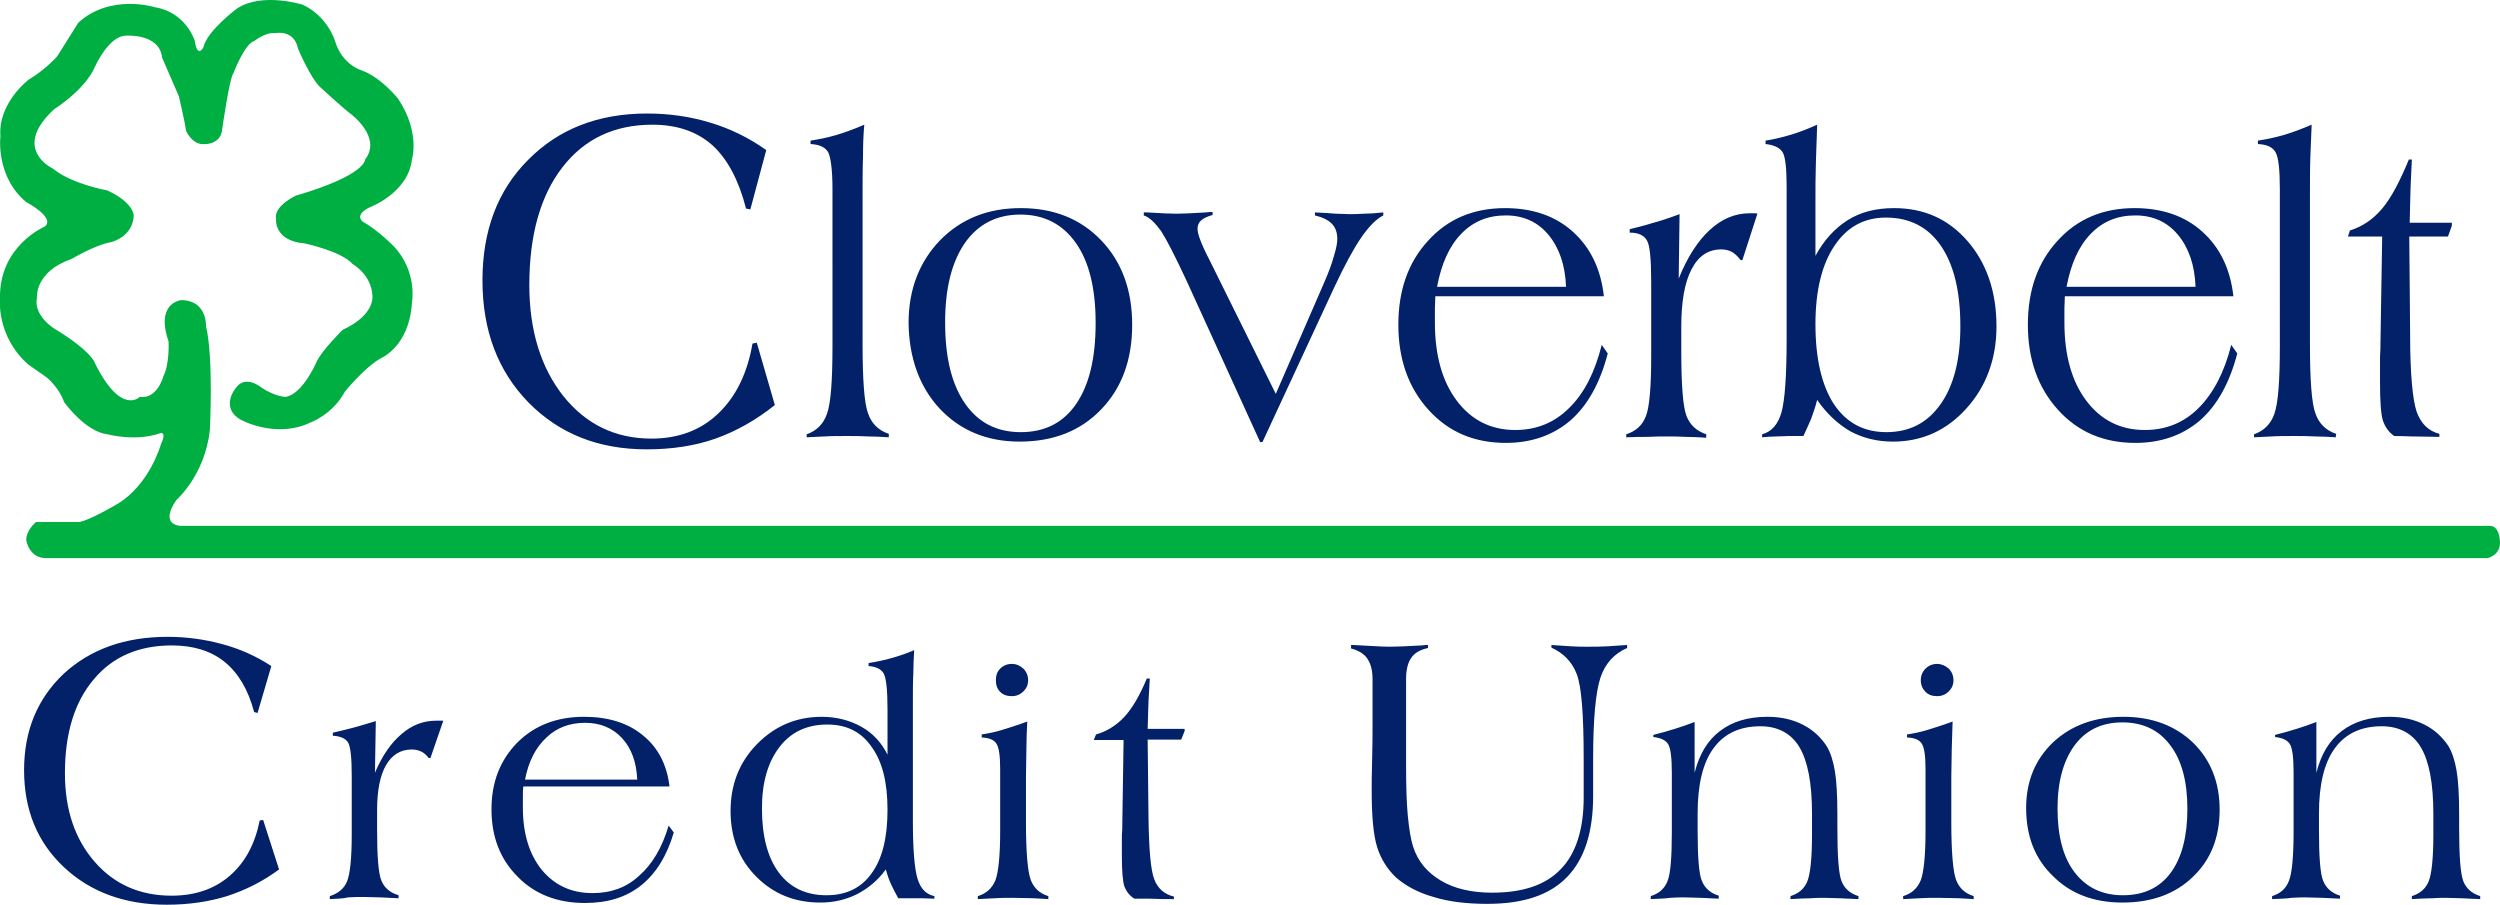
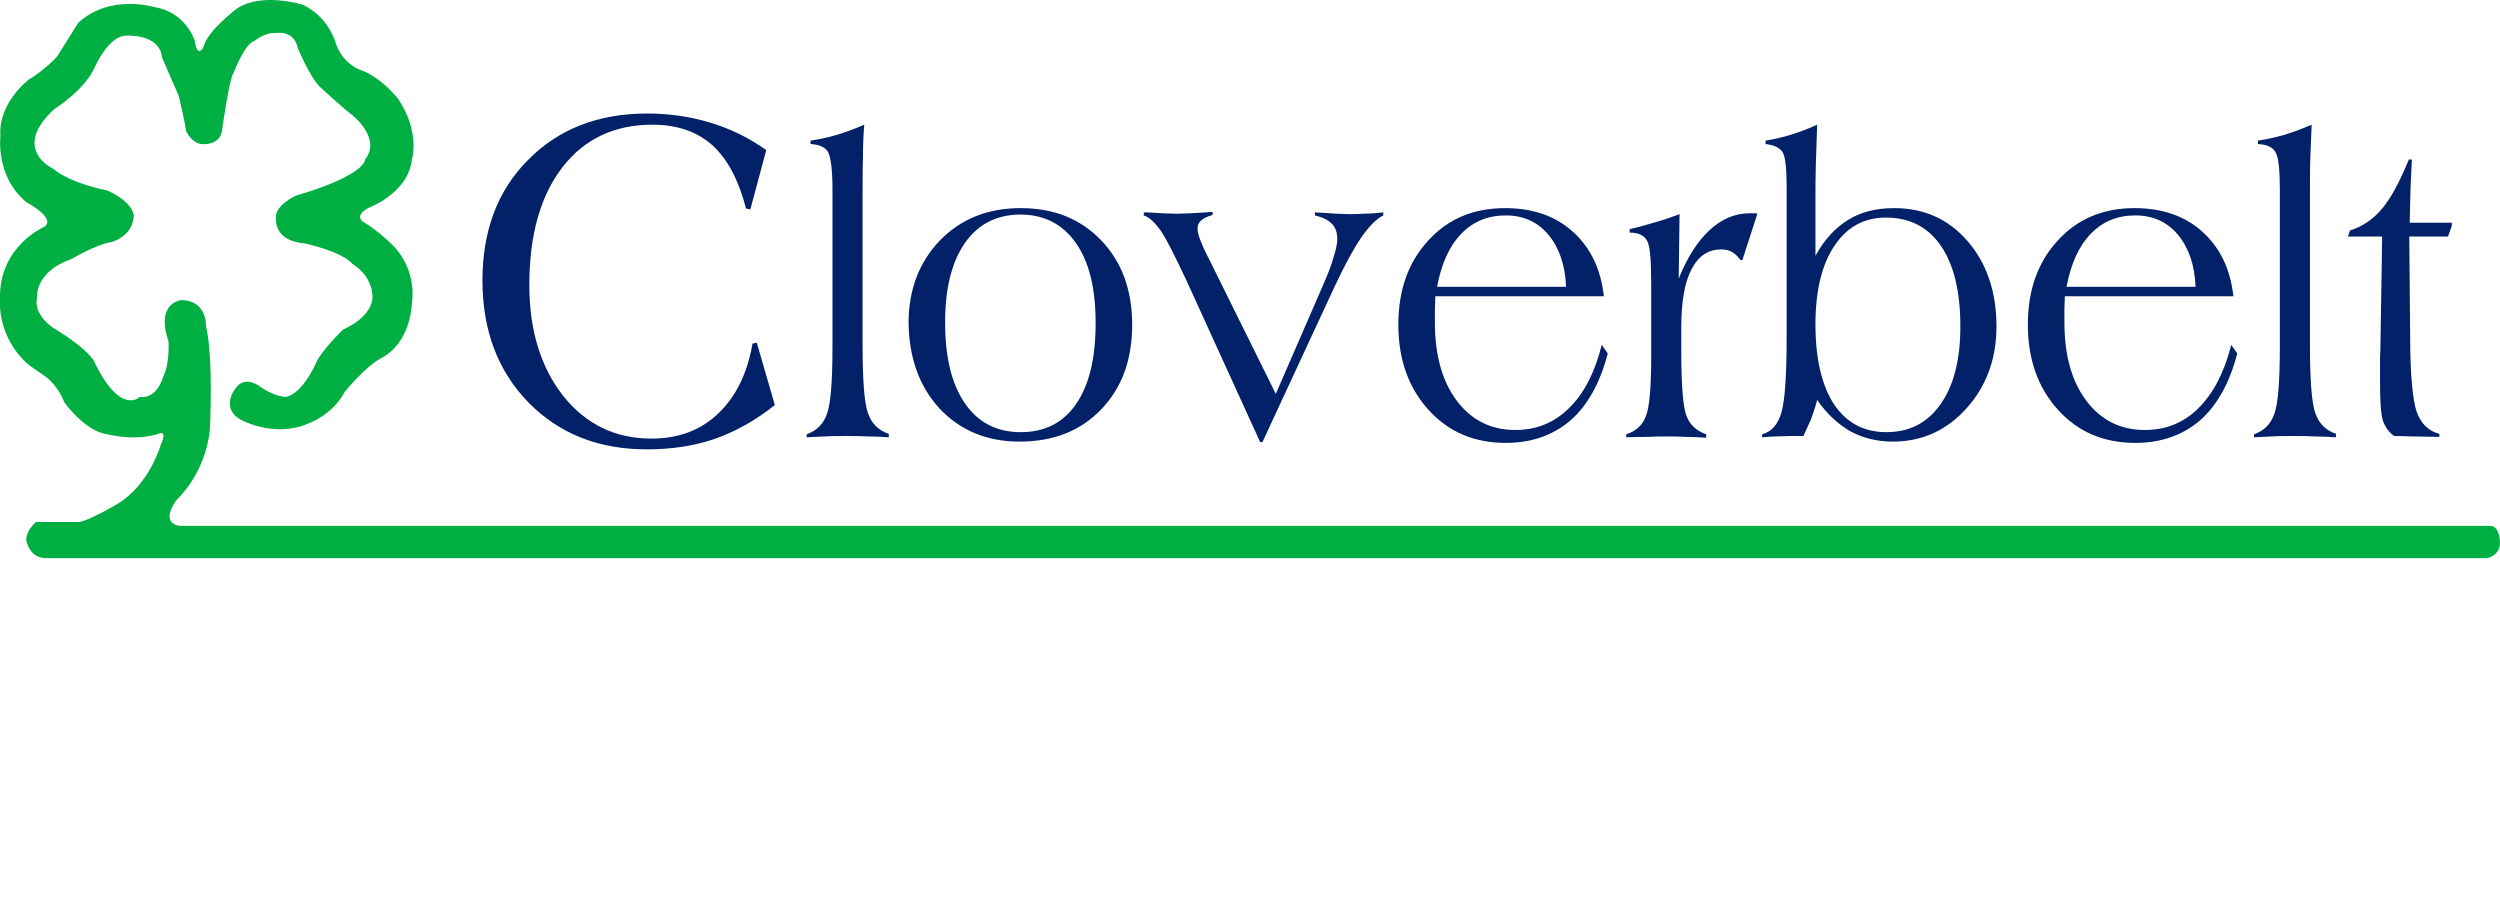
<svg xmlns="http://www.w3.org/2000/svg" version="1.1" id="Layer_1" x="0" y="0" viewBox="0 0 581.4 210.4" xml:space="preserve">
  <style>.st0{fill:#022169}</style>
  <path class="st0" d="M180.2 94.2c-4.4 3.5-9 6.1-13.8 7.8-4.8 1.7-10.2 2.5-16 2.5-11.2 0-20.3-3.6-27.5-10.9-7.1-7.3-10.7-16.7-10.7-28.4 0-11.5 3.5-20.9 10.6-28 7.1-7.2 16.3-10.8 27.7-10.8 5.1 0 10 .7 14.6 2.1 4.7 1.4 9 3.5 13.1 6.4l-3.7 13.8-1-.2c-1.7-6.6-4.3-11.5-7.8-14.7-3.6-3.2-8.2-4.8-14-4.8-8.8 0-15.8 3.3-20.9 9.9-5.1 6.6-7.7 15.7-7.7 27.4 0 10.6 2.7 19.2 7.9 25.8 5.3 6.6 12.1 9.9 20.5 9.9 6.2 0 11.4-1.9 15.5-5.8s6.8-9.3 8-16.3l1-.2 4.2 14.5zm7.4 7.5v-.7c2.3-.8 3.9-2.4 4.7-4.7.9-2.4 1.3-7.7 1.3-15.8V44c0-4.5-.4-7.4-1-8.6-.7-1.2-2.1-1.8-4.1-1.9v-.8c2-.3 3.9-.7 6-1.3 2-.6 4.2-1.4 6.5-2.4-.2 2.1-.3 4.6-.3 7.4-.1 2.8-.1 6.2-.1 10.2v33.3c0 8.5.4 14 1.3 16.3.8 2.3 2.4 3.9 4.8 4.7v.8c-1.5-.1-3.1-.2-4.8-.2-1.6-.1-3.3-.1-4.9-.1-2.1 0-3.8 0-5.2.1-1.5.1-2.9.1-4.2.2zm36.8-45.2c3.1-4.4 7.4-6.6 12.9-6.6s9.8 2.2 12.9 6.6c3.1 4.4 4.6 10.6 4.6 18.6 0 8.2-1.5 14.4-4.5 18.8s-7.3 6.6-12.9 6.6c-5.6 0-9.9-2.2-13-6.7-3.1-4.5-4.6-10.7-4.6-18.8 0-7.9 1.5-14 4.6-18.5zM218.5 95c4.8 5.1 11 7.7 18.6 7.7 7.9 0 14.2-2.5 19-7.5 4.8-5 7.2-11.5 7.2-19.7 0-8-2.4-14.6-7.2-19.6-4.8-5-11-7.5-18.7-7.5-7.7 0-13.9 2.5-18.8 7.5-4.8 5-7.3 11.4-7.3 19.2.1 8.1 2.5 14.8 7.2 19.9zm74.6 7.9L276 65.4c-2.7-5.8-4.7-9.7-6-11.7-1.4-1.9-2.7-3.2-4-3.6v-.7h.8c3.2.2 5.5.3 6.8.3 1.3 0 3.6-.1 6.8-.3.7-.1 1.2-.1 1.6-.1v.7c-1.1.3-2 .7-2.6 1.2-.6.5-.9 1.2-.9 2 0 .6.2 1.5.6 2.5.4 1.1 1.1 2.7 2.3 5l15.3 30.9 11.3-26c.9-2.1 1.7-4.1 2.2-6 .6-1.9.8-3.2.8-4 0-1.5-.4-2.7-1.3-3.6-.9-.9-2.2-1.5-3.9-1.9v-.7c2.2.1 3.8.2 4.9.3 1.1 0 2 .1 3 .1 1.1 0 2.2 0 3.4-.1 1.2 0 2.7-.1 4.6-.3v.7c-1.6.8-3.3 2.5-5.1 5.1-1.8 2.6-3.9 6.5-6.2 11.4l-16.8 36.2h-.5zm46.7-48.5c2.8-2.9 6.2-4.3 10.4-4.3 4.1 0 7.4 1.5 9.9 4.5s3.9 7 4.1 12.1h-30c1-5.3 2.8-9.4 5.6-12.3zm25.1 40.5c-3.4 3.4-7.6 5.1-12.5 5.1-5.7 0-10.2-2.3-13.6-6.8-3.4-4.5-5.1-10.6-5.1-18.2v-3.3c0-.9.1-1.9.1-2.8H373c-.7-6.3-3.1-11.3-7.2-15-4.1-3.7-9.4-5.5-15.8-5.5-7.3 0-13.3 2.5-17.9 7.6-4.6 5-6.9 11.5-6.9 19.5s2.3 14.6 7 19.8c4.7 5.2 10.7 7.7 18 7.7 6 0 11-1.8 15-5.2 4-3.5 6.9-8.7 8.7-15.6l-1.4-2c-1.6 6.4-4.1 11.3-7.6 14.7zm13.3 6.8v-.7c2.2-.7 3.8-2.1 4.6-4.3.8-2.1 1.2-6.7 1.2-13.8V65.6c0-5.3-.3-8.6-1-9.7-.7-1.2-2-1.8-4-1.8v-.8c1.6-.4 3.3-.8 5.2-1.4 1.9-.5 4-1.2 6.4-2.1l-.2 15c2-5 4.4-8.7 7.2-11.3 2.8-2.6 5.9-3.9 9.3-3.9h1.1c.3 0 .5 0 .7.1l-3.5 10.8h-.4c-.6-.8-1.3-1.5-2-1.9-.7-.4-1.6-.6-2.5-.6-3 0-5.3 1.5-6.9 4.6-1.6 3-2.4 7.5-2.4 13.3v5.8c0 7.9.4 12.9 1.2 15 .8 2.1 2.3 3.5 4.6 4.3v.8c-1.6-.1-3.2-.2-4.7-.2-1.6-.1-3.1-.1-4.6-.1-1.3 0-2.7 0-4.2.1-1.6 0-3.3 0-5.1.1zm48.4-44.5c2.9-4.4 6.9-6.6 12-6.6 5.5 0 9.8 2.2 12.8 6.6 3 4.4 4.5 10.6 4.5 18.7 0 7.7-1.5 13.7-4.6 18.1-3.1 4.4-7.3 6.5-12.6 6.5s-9.3-2.2-12.2-6.5c-2.8-4.3-4.3-10.5-4.3-18.6 0-7.8 1.5-13.9 4.4-18.2zm-13.5 44.3c1.1 0 2.1-.1 3-.1h3.3c.6-1.3 1.2-2.6 1.8-4 .5-1.4 1-2.8 1.4-4.4 2.2 3.2 4.8 5.6 7.7 7.3 3 1.6 6.3 2.4 9.9 2.4 6.8 0 12.5-2.6 17.1-7.7 4.6-5.1 7-11.5 7-19.1 0-8.1-2.3-14.7-6.7-19.8-4.5-5.2-10.2-7.7-17.1-7.7-4.2 0-7.8.9-10.8 2.8-3 1.9-5.5 4.6-7.5 8.3V47.2c0-3.3 0-6.4.1-9.3.1-2.9.2-5.8.3-8.9-2 .9-4 1.7-6 2.3-2 .6-4 1.1-6 1.4v.8c1.9.2 3.2.8 3.9 1.8.7 1 1 3.8 1 8.2v35.1c0 8.7-.4 14.4-1.2 17.3-.8 2.8-2.3 4.5-4.5 5.1v.7c1.1-.1 2.2-.2 3.3-.2zm73.1-47.1c2.8-2.9 6.2-4.3 10.4-4.3 4.1 0 7.4 1.5 9.9 4.5s3.9 7 4.1 12.1h-30c1-5.3 2.8-9.4 5.6-12.3zm25.1 40.5c-3.4 3.4-7.6 5.1-12.5 5.1-5.7 0-10.2-2.3-13.6-6.8-3.4-4.5-5.1-10.6-5.1-18.2v-3.3c0-.9.1-1.9.1-2.8h39.2c-.7-6.3-3.1-11.3-7.2-15-4.1-3.7-9.4-5.5-15.8-5.5-7.3 0-13.3 2.5-17.9 7.6-4.6 5-6.9 11.5-6.9 19.5s2.3 14.6 7 19.8c4.7 5.2 10.7 7.7 18 7.7 6 0 11-1.8 15-5.2 4-3.5 6.9-8.7 8.7-15.6l-1.4-2c-1.6 6.4-4.2 11.3-7.6 14.7zm12.9 6.8v-.7c2.3-.8 3.9-2.4 4.7-4.7.9-2.4 1.3-7.7 1.3-15.8V44c0-4.5-.3-7.4-1-8.6-.7-1.2-2-1.8-4.1-1.9v-.8c2-.3 3.9-.7 6-1.3 2-.6 4.2-1.4 6.5-2.4-.1 2.1-.2 4.6-.3 7.4-.1 2.8-.1 6.2-.1 10.2v33.3c0 8.5.4 14 1.3 16.3.8 2.3 2.4 3.9 4.8 4.7l-.1.8c-1.5-.1-3.1-.2-4.8-.2-1.6-.1-3.3-.1-4.9-.1-2.1 0-3.8 0-5.2.1-1.4.1-2.8.1-4.1.2zM546 55.1l.5-1.5c2.9-.9 5.4-2.6 7.5-5.1 2.1-2.5 4.1-6.3 6.2-11.4h.7c-.1 1.9-.2 4.1-.3 6.5-.1 2.5-.1 5.2-.2 8.2h9.8v.7l-.9 2.5h-9l.2 23c0 9 .6 15 1.5 17.7 1 2.8 2.7 4.5 5.3 5.2v.7c-1.8 0-3.9-.1-6.3-.1-2.4-.1-3.8-.1-4.2-.1-1.3-.9-2.1-2.1-2.6-3.5-.5-1.5-.7-4.5-.7-8.9v-6.1c.1-1.2.1-2.2.1-3.1L554 55h-8z" />
  <path d="M41.6 22.4s1.4 6 1.7 8.1c0 0 1.2 2.7 3.5 3 0 0 4.6.6 4.9-3.6 0 0 1.7-12 2.6-12.9 0 0 2.6-6.9 4.9-7.5 0 0 2.6-2.1 4.9-1.8 0 0 4.3-.9 5.2 3.6 0 0 2.9 6.9 5.2 9 0 0 5.2 4.8 7.2 6.3 0 0 7.2 5.4 3.2 10.5 0 0 .3 3.6-16.1 8.4 0 0-5.2 2.4-4.6 5.4 0 0-.6 5.1 6.6 5.7 0 0 8.6 1.8 11.2 4.8 0 0 4.3 2.4 4.6 7.2 0 0 .9 4.5-6.9 8.1 0 0-4.9 4.8-6.1 7.5 0 0-3.2 7.5-7.2 8.1 0 0-2.3 0-5.5-2.1 0 0-3.5-3-5.8-.3s-2.6 6.3 1.7 8.1c0 0 7.8 3.9 15.3.3 0 0 5.2-1.8 8.1-7.2 0 0 4.6-5.7 8.4-7.8 0 0 6.6-2.7 7.2-12.9 0 0 1.4-7.2-4.3-13.2 0 0-3.5-3.6-7.2-5.7 0 0-2-1.5 1.7-3.3 0 0 8.9-3.3 9.8-11.1 0 0 2-6.3-3.2-14.1 0 0-3.7-4.8-8.4-6.6 0 0-4.6-1.2-6.3-6.9 0 0-1.7-5.7-7.5-8.4 0 0-9.5-3-15.3.9 0 0-6.9 5.1-7.8 9 0 0-1.4 2.7-2-1.5 0 0-2-6.6-9.2-7.8 0 0-10.4-3.3-17.9 3.6 0 0-1.7 2.7-4.9 7.8 0 0-2.6 3-6.6 5.4 0 0-7.2 5.4-6.6 13.2 0 0-1.2 9.3 6 15.3 0 0 6.9 3.6 4.3 5.7 0 0-10.7 4.5-10.4 16.8 0 0-.9 8.7 6.6 15.3l4.3 3s2.9 2.4 4 5.7c0 0 4.9 6.9 10.1 7.5 0 0 6.6 1.8 12.4-.3 0 0 1.4-.3 0 2.7 0 0-2.6 9.3-10.1 13.8 0 0-6.6 3.9-8.9 4.2h-10s-2.3 1.8-2.3 4.2c0 0 .6 4.2 4.6 4.2h567.8s2.9-.6 2.9-3.6c0 0 0-3.9-2.3-3.9h-537s-5.2 0-1.1-6c0 0 6.6-5.7 7.8-16.2 0 0 .9-16.8-.9-24.3 0 0 .3-6-5.8-6 0 0-6 .6-2.9 9.6 0 0 .3 5.1-1.2 8.1 0 0-1.4 5.4-5.5 4.8 0 0-4.3 4.5-10.4-7.8 0 0-.6-2.7-9.5-8.1 0 0-4.9-3-4-7.2 0 0-.6-6 8.1-9 0 0 5.5-3.3 9.2-3.9 0 0 4.9-1.2 5.2-6 0 0 .3-3-6.1-6 0 0-8.4-1.5-12.7-5.1 0 0-9.8-4.5.3-13.8 0 0 7.2-4.5 9.5-9.9 0 0 3.2-7.2 7.2-7.2 0 0 7.8-.6 8.4 5.1l3.9 9z" fill="#00af41" />
-   <path class="st0" d="M64.9 202.2c-3.8 2.8-7.8 4.8-12.1 6.2-4.2 1.3-8.9 2-14 2-9.7 0-17.7-2.9-23.9-8.7-6.2-5.8-9.3-13.3-9.3-22.6 0-9.2 3.1-16.6 9.2-22.4C21 151 29 148.1 39 148.1c4.4 0 8.7.6 12.7 1.7 4.1 1.1 7.9 2.8 11.4 5.1l-3.2 10.9-.8-.2c-1.4-5.3-3.7-9.1-6.9-11.7-3.1-2.5-7.2-3.8-12.2-3.8-7.7 0-13.8 2.6-18.2 7.9-4.5 5.3-6.7 12.6-6.7 21.8 0 8.5 2.3 15.3 6.9 20.6 4.6 5.3 10.6 7.9 17.9 7.9 5.4 0 9.9-1.5 13.5-4.6 3.6-3.1 5.9-7.4 7-12.9l.8-.1 3.7 11.5zm11.8 6.9v-.7c1.9-.6 3.3-1.7 4-3.4.7-1.7 1.1-5.3 1.1-10.9v-13.7c0-4.3-.3-6.9-.9-7.8-.6-.9-1.8-1.4-3.5-1.5v-.7c1.4-.3 2.9-.7 4.5-1.1 1.6-.4 3.4-1 5.5-1.6l-.2 12c1.7-4 3.8-7 6.2-9 2.4-2.1 5.1-3.1 8.1-3.1h1.6l-3 8.7h-.4c-.5-.7-1.1-1.2-1.7-1.5-.6-.3-1.4-.5-2.2-.5-2.6 0-4.6 1.2-6 3.6-1.4 2.4-2.1 5.9-2.1 10.5v4.6c0 6.2.3 10.1 1 11.8.7 1.7 2 2.8 4 3.4v.7c-1.4-.1-2.8-.1-4.1-.2-1.3 0-2.7-.1-4-.1-1.1 0-2.3 0-3.7.1-1.1.3-2.6.3-4.2.4zm78.8-17.1l1.2 1.6c-1.6 5.4-4.1 9.5-7.6 12.3-3.5 2.8-7.8 4.1-13.1 4.1-6.3 0-11.6-2-15.6-6.1-4.1-4.1-6.1-9.3-6.1-15.7 0-6.3 2-11.4 6-15.5 4-4 9.2-6 15.5-6 5.6 0 10.2 1.4 13.7 4.3 3.6 2.9 5.6 6.9 6.2 11.9h-34c-.1.8-.1 1.5-.1 2.3v2.6c0 6.1 1.5 10.9 4.4 14.5 3 3.6 6.9 5.4 11.8 5.4 4.3 0 7.9-1.3 10.8-4 3.1-2.7 5.4-6.6 6.9-11.7zm-33.4-10.7h26.1c-.2-4-1.3-7.2-3.5-9.6-2.2-2.4-5.1-3.6-8.6-3.6-3.6 0-6.6 1.1-9 3.4-2.5 2.3-4.2 5.6-5 9.8zm84.3-15.5v-.8c0-4.5-.3-7.3-.9-8.4-.6-1-1.8-1.6-3.5-1.7v-.7c1.9-.3 3.8-.7 5.5-1.2 1.8-.5 3.5-1.1 5.1-1.8-.1 1.9-.2 3.7-.2 5.5-.1 1.8-.1 4-.1 6.5V191c0 6.7.4 11.2 1.1 13.4.7 2.3 2 3.6 3.9 4v.6c-.9 0-1.8-.1-2.8-.1h-5.6c-.6-1.1-1.2-2.2-1.7-3.3-.5-1.1-.9-2.3-1.2-3.4-1.8 2.5-4.1 4.4-6.6 5.7-2.6 1.3-5.4 2-8.6 2-6 0-10.9-2-14.9-6s-6-9.1-6-15.3c0-6.1 2-11.3 6.1-15.5 4.1-4.2 9.1-6.4 15.1-6.4 3.4 0 6.5.8 9.2 2.3 2.7 1.5 4.7 3.7 6.1 6.5v-9.7zm-14 2.7c-4.7 0-8.4 1.7-11.1 5.2-2.7 3.5-4.1 8.2-4.1 14.3 0 6.4 1.3 11.4 3.9 14.9 2.6 3.5 6.3 5.3 11.1 5.3 4.6 0 8.1-1.7 10.5-5.1 2.5-3.4 3.7-8.3 3.7-14.8 0-6.3-1.2-11.2-3.7-14.6-2.4-3.5-5.8-5.2-10.3-5.2zm35 40.6v-.7c2-.6 3.3-1.8 4.1-3.7.7-1.9 1.1-5.7 1.1-11.5v-14.4c0-3.1-.3-5-.9-5.9-.6-.9-1.7-1.3-3.4-1.4v-.7c1.4-.2 2.9-.5 4.6-1 1.6-.5 3.6-1.1 6-2-.1 2.1-.2 4.3-.2 6.4 0 2.1-.1 4.2-.1 6.4v10.7c0 6.9.4 11.4 1.1 13.3.7 1.9 2.1 3.2 4.1 3.8v.7c-1.1-.1-2.2-.1-3.4-.2-1.2 0-2.8-.1-4.9-.1-1.6 0-3 0-4.2.1-1.4.1-2.6.1-3.9.2zm4.2-50.9c0-1.1.3-2 1-2.7.7-.7 1.6-1.1 2.7-1.1s1.9.4 2.7 1.1c.7.7 1.1 1.6 1.1 2.7s-.4 1.9-1.1 2.6c-.7.7-1.6 1.1-2.7 1.1s-2-.3-2.7-1c-.7-.7-1-1.6-1-2.7zm22.8 13.8l.5-1.2c2.5-.7 4.7-2.1 6.5-4 1.8-1.9 3.6-4.9 5.3-9h.7c-.1 1.5-.2 3.2-.3 5.2-.1 1.9-.1 4.1-.2 6.5h8.6v.5l-.8 2h-7.8l.2 18.3c.1 7.2.5 11.9 1.3 14.1.8 2.2 2.4 3.6 4.6 4.1v.6c-1.6 0-3.4 0-5.5-.1h-3.7c-1.1-.7-1.8-1.6-2.3-2.8-.4-1.2-.6-3.6-.6-7.2v-4.8c.1-.9.1-1.7.1-2.4l.3-19.7h-6.9zm59.8-21.2v-.8h.5c3.9.2 6.7.4 8.5.4 1.5 0 4-.1 7.4-.3.7-.1 1.2-.1 1.5-.1v.7c-1.8.4-3.1 1.1-3.9 2.3-.8 1.1-1.2 2.8-1.2 4.9v19.8c0 4.9.1 8.9.4 12 .3 3.1.7 5.5 1.2 7.1 1.1 3.5 3.3 6.1 6.5 8 3.2 1.9 7.2 2.8 11.9 2.8 7.2 0 12.5-1.8 16-5.5 3.5-3.6 5.3-9.2 5.3-16.6v-9.2c0-10.1-.5-16.6-1.6-19.5-1.1-2.9-3.1-4.9-5.9-6.2v-.6c1.6.1 3.1.2 4.5.3 1.4.1 2.6.1 3.7.1 1.7 0 3.4 0 4.9-.1l4.5-.3v.7c-3 1.3-5.1 3.6-6.2 6.9-1.1 3.3-1.7 9.6-1.7 18.8v8.7c0 8.4-2 14.7-6.1 18.9-4.1 4.2-10.2 6.2-18.5 6.2-4.8 0-9-.5-12.5-1.6-3.6-1-6.5-2.6-8.7-4.5-2-1.9-3.5-4.2-4.4-7-.9-2.8-1.3-7.2-1.3-13.3 0-1.2 0-3.6.1-7.1.1-3.5.1-6.4.1-8.7v-10c0-2.1-.4-3.6-1.2-4.8-.7-1.1-2-1.9-3.8-2.4zm69.7 58.3v-.7c1.9-.6 3.2-1.7 3.9-3.5.7-1.7 1-5.5 1-11.4v-13.8c0-3.6-.3-5.8-.9-6.7-.6-.9-1.7-1.4-3.4-1.6v-.5c1.7-.4 3.4-.9 5-1.4 1.6-.5 3.1-1 4.6-1.6v11.8c1.1-4.3 3-7.5 5.9-9.7 2.9-2.2 6.5-3.3 11.1-3.3 3 0 5.7.6 8.1 1.8 2.4 1.2 4.2 2.9 5.6 5 .9 1.5 1.5 3.4 1.9 5.7.4 2.3.6 5.7.6 10.1v3.1c0 6.7.3 10.9 1 12.6.7 1.7 2 2.8 3.9 3.4v.7c-1.5-.1-2.9-.1-4.3-.2-1.3 0-2.6-.1-3.7-.1-.8 0-1.8 0-3.1.1-1.3 0-2.9.1-4.7.2v-.7c1.9-.6 3.2-1.7 3.9-3.4.7-1.7 1.1-5.3 1.1-10.9v-4.9c0-7.1-1-12.2-2.9-15.4-1.9-3.2-5-4.9-9.1-4.9-4.8 0-8.4 1.7-10.9 5.1-2.5 3.4-3.7 8.5-3.7 15.2v3.8c0 6.3.3 10.3 1 11.9.7 1.7 2 2.8 3.9 3.4v.7c-1.4-.1-2.8-.1-4.1-.2-1.3 0-2.6-.1-3.9-.1-.9 0-2 0-3.3.1-1.3.2-2.8.2-4.5.3zm58.7 0v-.7c2-.6 3.3-1.8 4.1-3.7.7-1.9 1.1-5.7 1.1-11.5v-14.4c0-3.1-.3-5-.9-5.9-.6-.9-1.7-1.3-3.4-1.4v-.7c1.4-.2 2.9-.5 4.6-1 1.6-.5 3.6-1.1 6-2-.1 2.1-.1 4.3-.2 6.4 0 2.1-.1 4.2-.1 6.4v10.7c0 6.9.4 11.4 1.1 13.3.7 1.9 2.1 3.2 4.1 3.8v.7c-1.1-.1-2.2-.1-3.4-.2-1.2 0-2.9-.1-4.9-.1-1.6 0-3 0-4.3.1-1.3.1-2.5.1-3.8.2zm4.1-50.9c0-1.1.4-2 1.1-2.7.7-.7 1.6-1.1 2.7-1.1 1 0 1.9.4 2.7 1.1.7.7 1.1 1.6 1.1 2.7s-.4 1.9-1.1 2.6c-.7.7-1.6 1.1-2.7 1.1s-2-.3-2.7-1c-.7-.7-1.1-1.6-1.1-2.7zm24.5 29.7c0-6.2 2.1-11.3 6.3-15.3 4.2-3.9 9.6-5.9 16.3-5.9 6.6 0 12 2 16.2 6 4.1 4 6.2 9.2 6.2 15.6 0 6.5-2.1 11.7-6.2 15.6-4.1 4-9.6 6-16.4 6-6.6 0-12-2-16.1-6.1-4.3-4.1-6.3-9.4-6.3-15.9zm7.3.1c0 6.4 1.3 11.4 4 14.9s6.4 5.3 11.2 5.3c4.8 0 8.5-1.7 11.1-5.2 2.6-3.5 3.9-8.5 3.9-14.9 0-6.3-1.3-11.3-4-14.8-2.6-3.5-6.3-5.3-11.1-5.3s-8.5 1.8-11.1 5.3c-2.6 3.5-4 8.4-4 14.7zm49.9 21.1v-.7c1.9-.6 3.2-1.7 3.9-3.5.7-1.7 1.1-5.5 1.1-11.4v-13.8c0-3.6-.3-5.8-.9-6.7-.6-.9-1.7-1.4-3.4-1.6v-.5c1.7-.4 3.4-.9 5-1.4 1.6-.5 3.1-1 4.6-1.6v11.8c1.1-4.3 3-7.5 5.9-9.7 2.9-2.2 6.5-3.3 11.1-3.3 3 0 5.7.6 8.1 1.8 2.4 1.2 4.2 2.9 5.6 5 .9 1.5 1.5 3.4 1.9 5.7.4 2.3.6 5.7.6 10.1v3.1c0 6.7.3 10.9 1 12.6.7 1.7 2 2.8 3.9 3.4v.7c-1.5-.1-2.9-.1-4.3-.2-1.3 0-2.6-.1-3.8-.1-.8 0-1.8 0-3.1.1-1.3 0-2.9.1-4.7.2v-.7c1.9-.6 3.2-1.7 3.9-3.4.7-1.7 1.1-5.3 1.1-10.9v-4.9c0-7.1-1-12.2-2.9-15.4-1.9-3.2-5-4.9-9.1-4.9-4.8 0-8.4 1.7-10.9 5.1-2.5 3.4-3.7 8.5-3.7 15.2v3.8c0 6.3.3 10.3 1 11.9.7 1.7 2 2.8 3.9 3.4v.7c-1.4-.1-2.8-.1-4.1-.2-1.3 0-2.6-.1-3.9-.1-.9 0-2 0-3.3.1-1.2.2-2.7.2-4.5.3z" />
</svg>